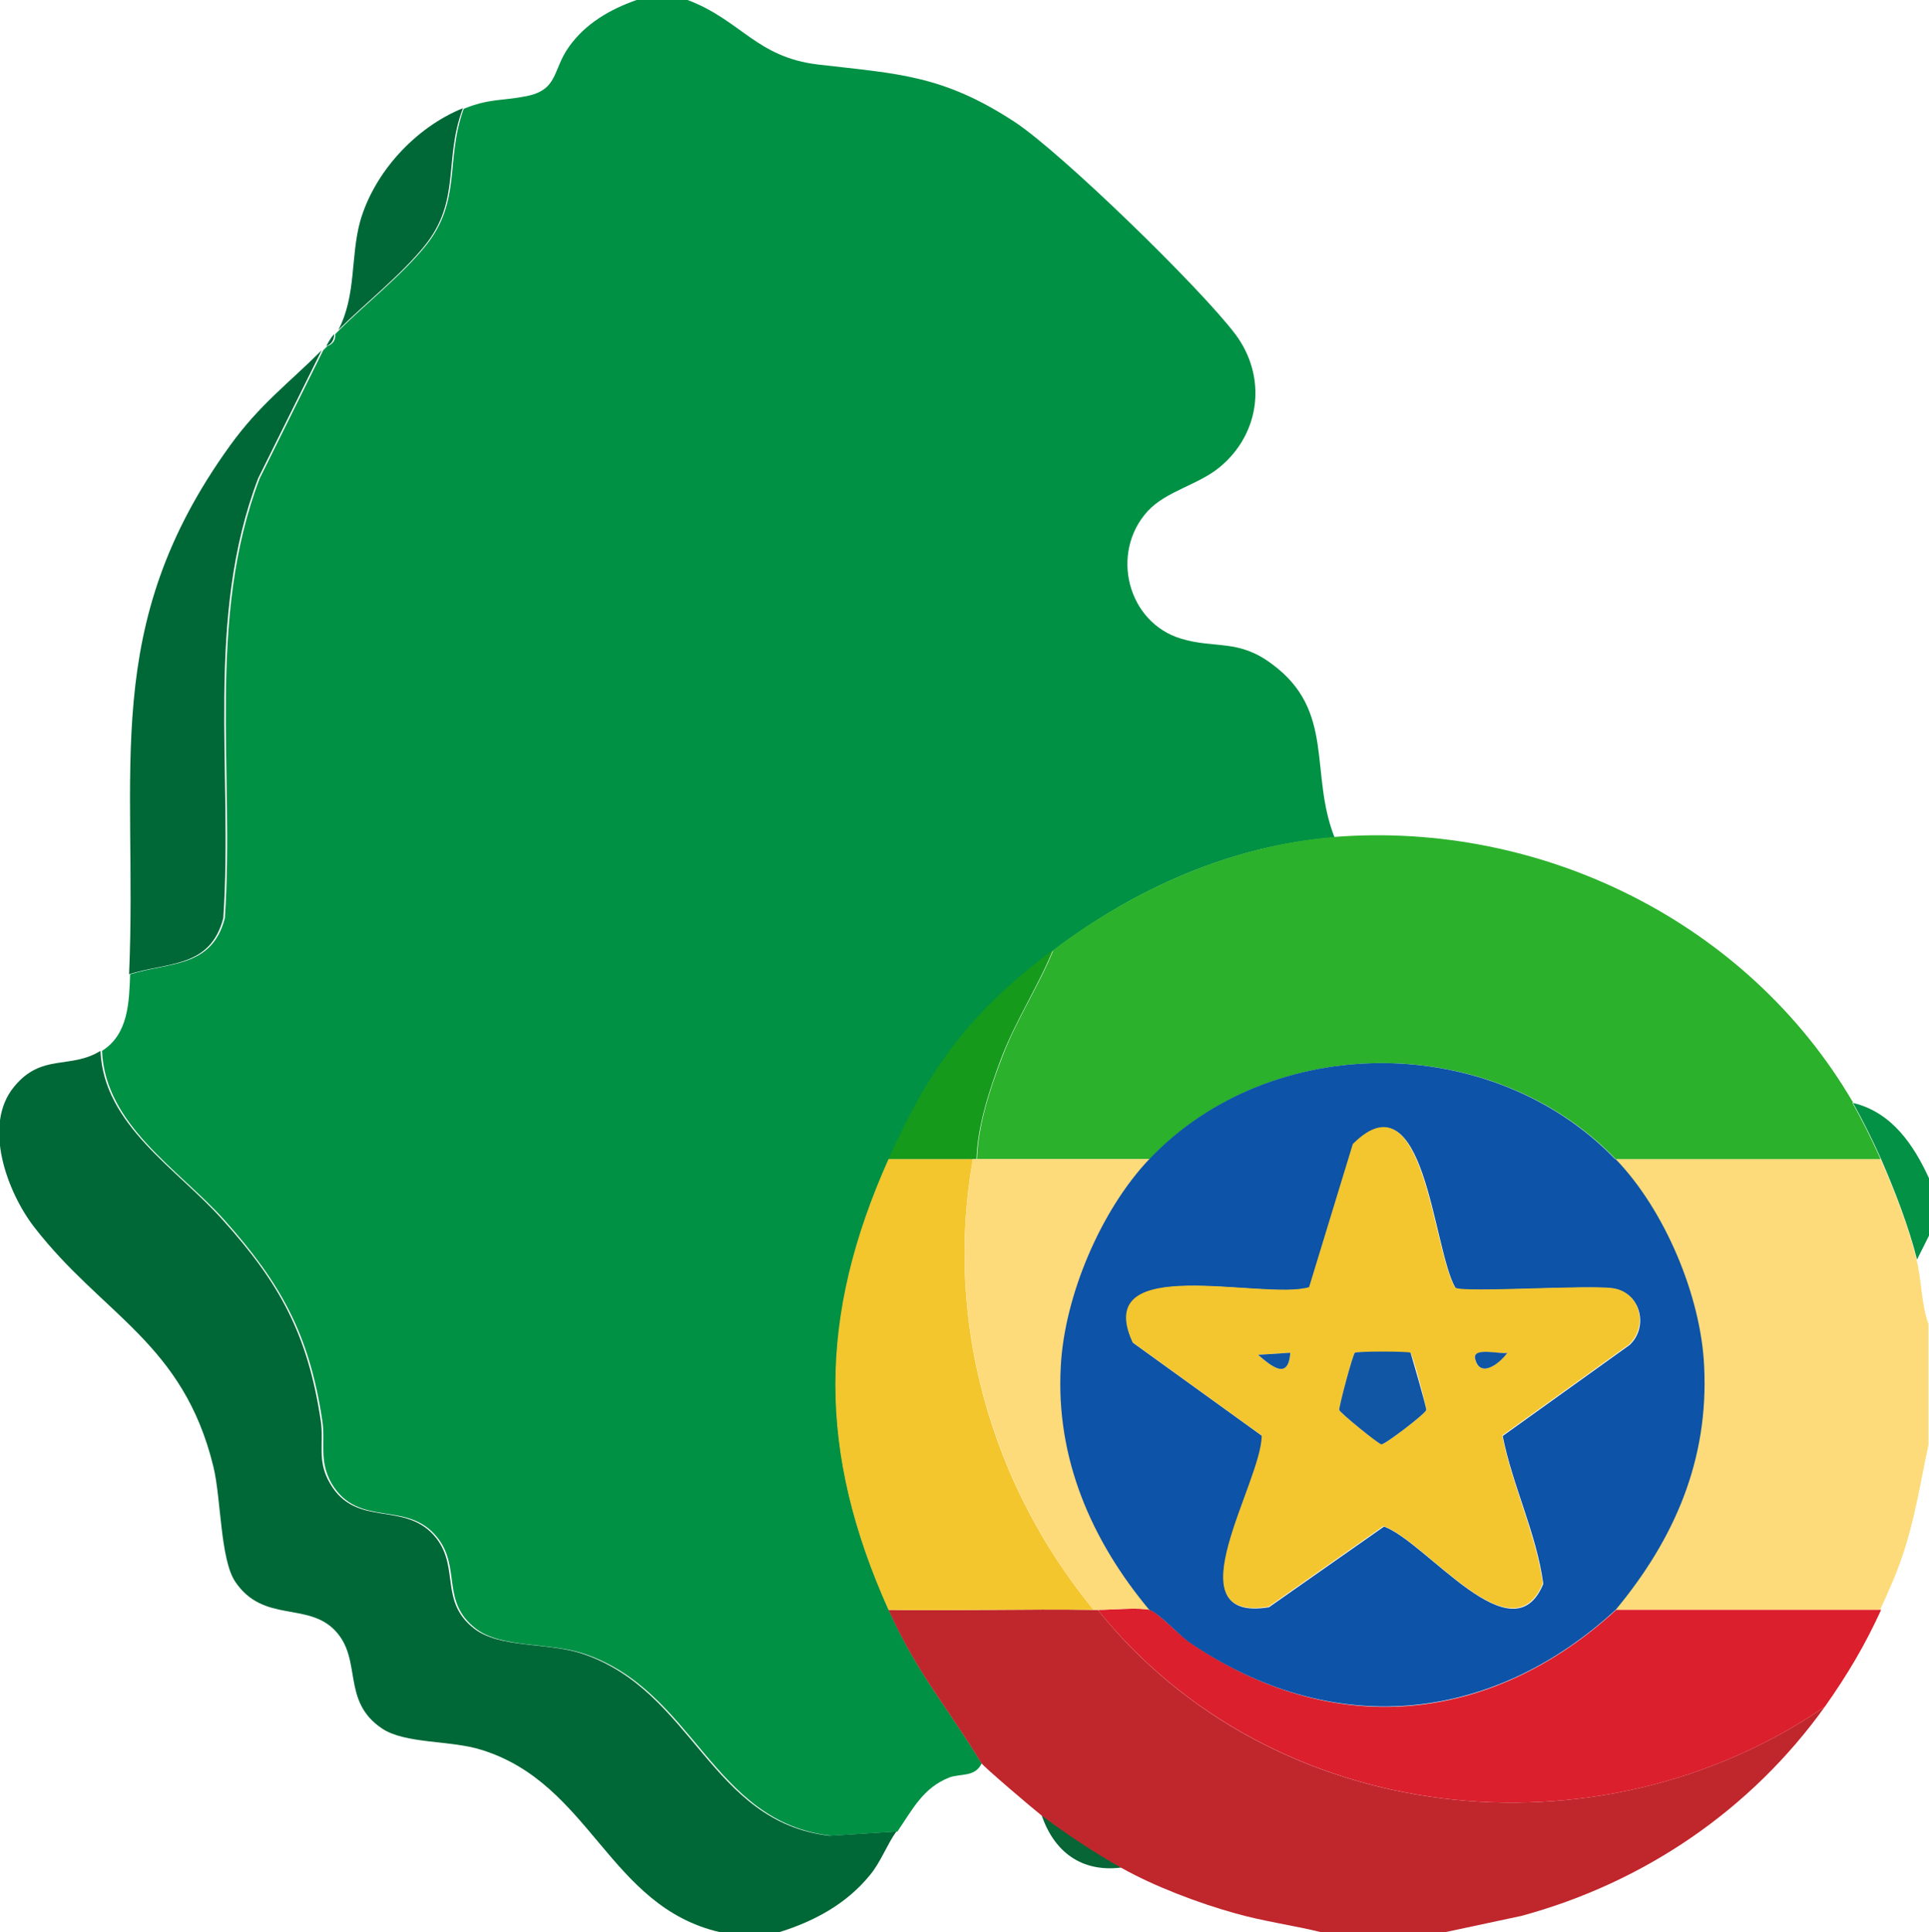
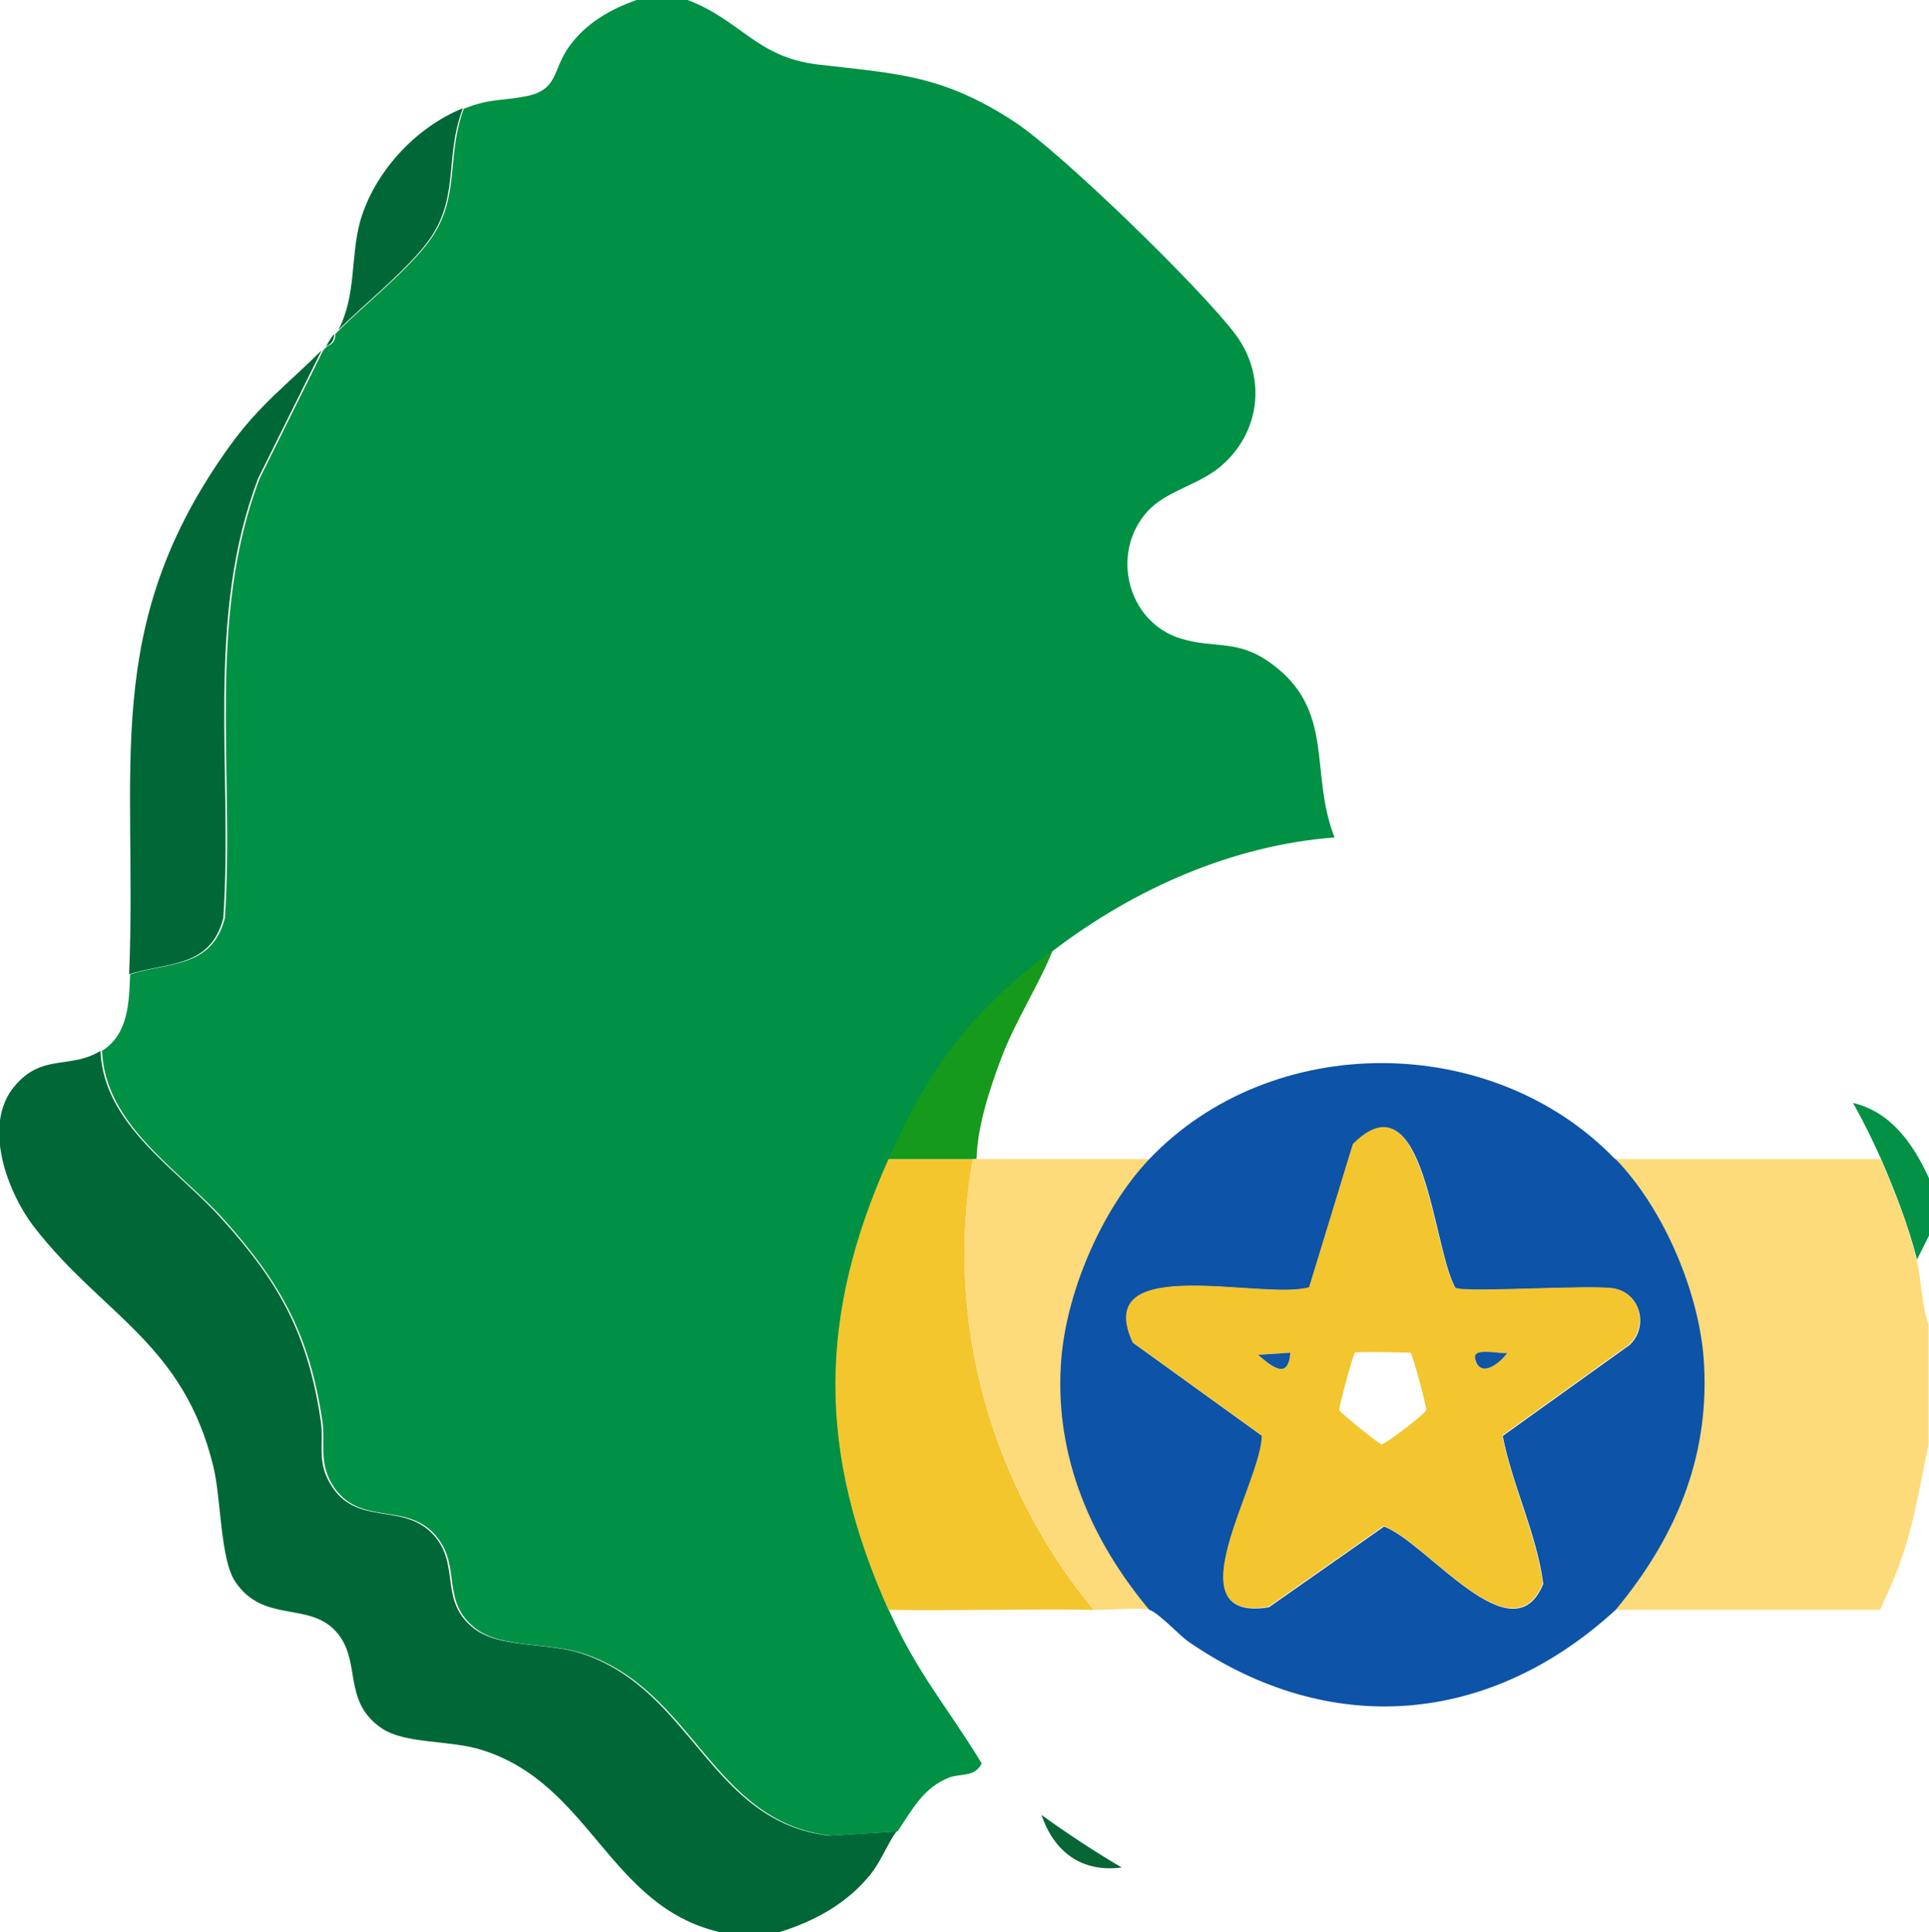
<svg xmlns="http://www.w3.org/2000/svg" id="a" width="37.06" height="37.12" viewBox="0 0 37.06 37.12">
  <path d="M13.21,0c1.03.39,1.32,1.1,2.51,1.24,1.55.18,2.39.2,3.77,1.1.9.59,3.6,3.22,4.25,4.09.6.81.48,1.89-.3,2.54-.42.35-1.03.46-1.39.85-.73.8-.39,2.14.64,2.45.66.2,1.1,0,1.75.49,1.22.9.71,2.09,1.2,3.33-1.97.15-3.85.99-5.4,2.17s-2.36,2.24-3.16,4.02c-1.36,3.04-1.36,5.63,0,8.66.56,1.24,1.12,1.85,1.78,2.94-.13.27-.4.19-.62.27-.51.2-.71.62-1,1.04l-1.27.08c-2.3-.26-2.62-2.79-4.76-3.5-.67-.22-1.58-.1-2.07-.48-.67-.52-.28-1.16-.73-1.74-.58-.75-1.52-.17-2.04-1.05-.25-.44-.11-.78-.18-1.22-.25-1.64-.79-2.62-1.88-3.84-.88-.98-2.29-1.82-2.35-3.25.51-.32.52-.94.54-1.47.76-.24,1.57-.12,1.82-1.08.19-2.82-.36-5.75.67-8.45l1.22-2.46s.05-.05.08-.08c.11-.04.16-.12.15-.23.03-.03.05-.05.08-.08.49-.49,1.2-1.05,1.66-1.62.7-.87.37-1.65.73-2.63.49-.2.73-.15,1.19-.24.63-.12.51-.5.83-.95s.79-.72,1.3-.9h1Z" fill="#009145" />
  <path d="M17.22,35.19c-.18.25-.3.59-.51.84-.45.55-1.06.88-1.73,1.09h-1.16c-2.13-.5-2.47-2.85-4.57-3.5-.6-.19-1.46-.11-1.91-.41-.79-.53-.37-1.32-.9-1.88s-1.38-.14-1.92-.94c-.29-.43-.27-1.59-.42-2.21-.58-2.38-2.13-2.91-3.44-4.6-.52-.67-1-1.96-.39-2.7.53-.65,1.08-.33,1.66-.69.06,1.43,1.48,2.27,2.35,3.25,1.09,1.21,1.63,2.19,1.88,3.84.07.44-.08.78.18,1.22.51.88,1.45.31,2.04,1.05.45.58.06,1.22.73,1.74.49.38,1.4.26,2.07.48,2.14.71,2.46,3.24,4.76,3.5l1.27-.08Z" fill="#006837" />
  <path d="M2.48,18.72c.17-3.96-.58-6.67,1.94-10.16.57-.79,1.12-1.19,1.76-1.83l-1.22,2.46c-1.03,2.7-.48,5.63-.67,8.45-.25.96-1.06.84-1.82,1.08Z" fill="#006837" />
  <path d="M8.89,2.09c-.37.98-.03,1.76-.73,2.63-.46.57-1.17,1.13-1.66,1.62.35-.67.23-1.4.42-2.09.27-.94,1.06-1.8,1.97-2.17Z" fill="#006837" />
  <path d="M6.27,6.65s.07-.15.15-.23c0,.11-.05.19-.15.23Z" fill="#006837" />
  <path d="M21.55,35.88c-.77.1-1.3-.3-1.54-1.01.45.33,1.06.73,1.54,1.01Z" fill="#076536" />
-   <path d="M21.01,30.93s.05,0,.08,0c3.34,4.17,9.6,4.86,13.97,1.86-1.42,1.98-3.47,3.38-5.83,4.02l-1.5.32h-2.32c-.56-.14-1.12-.21-1.68-.37-.69-.19-1.56-.52-2.18-.87-.49-.27-1.09-.67-1.54-1.01-.13-.1-1.12-.94-1.16-1.01-.66-1.09-1.22-1.7-1.78-2.94,1.31.02,2.63-.02,3.94,0Z" fill="#c0272d" />
  <path d="M36.13,22.27c.26.6.54,1.3.69,1.93.1.4.09.85.23,1.24v2.32c-.15.7-.26,1.42-.49,2.1-.12.37-.28.72-.44,1.07h-5.09c1.13-1.36,1.79-2.88,1.7-4.68-.07-1.35-.76-3.01-1.7-3.98h5.09Z" fill="#fddb7a" />
  <path d="M37.06,22.66v1.08l-.23.46c-.16-.64-.43-1.33-.69-1.93-.15-.34-.36-.76-.54-1.08.75.18,1.17.81,1.47,1.47Z" fill="#039145" />
-   <path d="M35.59,21.19c.18.32.39.74.54,1.08h-5.09c-2.36-2.45-6.6-2.47-8.95,0h-3.32c.02-.65.25-1.35.48-1.95.27-.72.7-1.36.99-2.07,1.55-1.17,3.43-2.01,5.4-2.17,3.98-.31,7.94,1.64,9.96,5.1Z" fill="#2bb12b" />
  <path d="M18.69,22.27c-.55,3.1.34,6.24,2.32,8.66-1.31-.02-2.63.02-3.94,0-1.36-3.03-1.36-5.62,0-8.66h1.62Z" fill="#f4c62e" />
  <path d="M18.77,22.27h-1.7c.8-1.79,1.59-2.84,3.16-4.02-.29.71-.71,1.34-.99,2.07-.23.61-.46,1.31-.48,1.95Z" fill="#159a1b" />
-   <path d="M22.09,30.93c.15.04.57.49.75.61,2.72,1.88,5.78,1.62,8.21-.61h5.09c-.31.68-.65,1.25-1.08,1.86-4.37,3-10.62,2.31-13.97-1.86.27,0,.78-.05,1,0Z" fill="#db1f2d" />
  <path d="M22.09,22.27c-.93.98-1.63,2.63-1.7,3.98-.1,1.77.59,3.35,1.7,4.68-.22-.05-.73,0-1,0-.03,0-.05,0-.08,0-1.97-2.42-2.87-5.56-2.32-8.66h3.4Z" fill="#fdda7a" />
  <path d="M31.04,22.27c.94.97,1.64,2.63,1.7,3.98.09,1.8-.57,3.32-1.7,4.68-2.42,2.22-5.49,2.48-8.21.61-.17-.12-.59-.57-.75-.61-1.11-1.33-1.8-2.91-1.7-4.68.07-1.35.77-3,1.7-3.98,2.35-2.47,6.59-2.45,8.95,0ZM27.96,24.74c-.44-.77-.58-4.12-1.96-2.75l-.84,2.75c-.89.25-4.2-.69-3.39,1.06l2.48,1.79c0,.9-1.75,3.6.13,3.29l2.21-1.55c.82.3,2.47,2.54,3.06,1.1-.13-.97-.59-1.88-.78-2.84l2.44-1.75c.37-.35.21-1-.31-1.08-.48-.08-2.88.09-3.03-.01Z" fill="#0d53a7" />
  <path d="M27.96,24.74c.16.1,2.55-.06,3.03.01.52.08.68.72.31,1.08l-2.44,1.75c.19.96.64,1.87.78,2.84-.59,1.44-2.24-.81-3.06-1.1l-2.21,1.55c-1.88.31-.13-2.39-.13-3.29l-2.48-1.79c-.81-1.75,2.5-.8,3.39-1.06l.84-2.75c1.37-1.37,1.52,1.98,1.96,2.75ZM24.79,25.99l-.62.04c.27.23.58.49.62-.04ZM27.1,25.99s-1.03-.03-1.07,0c-.04.04-.31,1.05-.3,1.1.01.05.76.65.81.66.06.01.85-.59.86-.66.01-.06-.26-1.07-.3-1.1ZM28.96,25.99c-.11.04-.67-.11-.62.11.09.4.47.09.62-.11Z" fill="#f3c52f" />
-   <path d="M27.1,25.99s.31,1.05.3,1.1c-.01.07-.8.67-.86.66-.05,0-.8-.61-.81-.66-.01-.06.26-1.07.3-1.1.04-.03,1.03-.03,1.07,0Z" fill="#1155a5" />
-   <path d="M24.79,25.99c-.04.53-.35.27-.62.04l.62-.04Z" fill="#1155a5" />
+   <path d="M24.79,25.99c-.04.53-.35.27-.62.04l.62-.04" fill="#1155a5" />
  <path d="M28.96,25.99c-.14.2-.53.51-.62.11-.05-.23.51-.07.62-.11Z" fill="#1155a5" />
</svg>